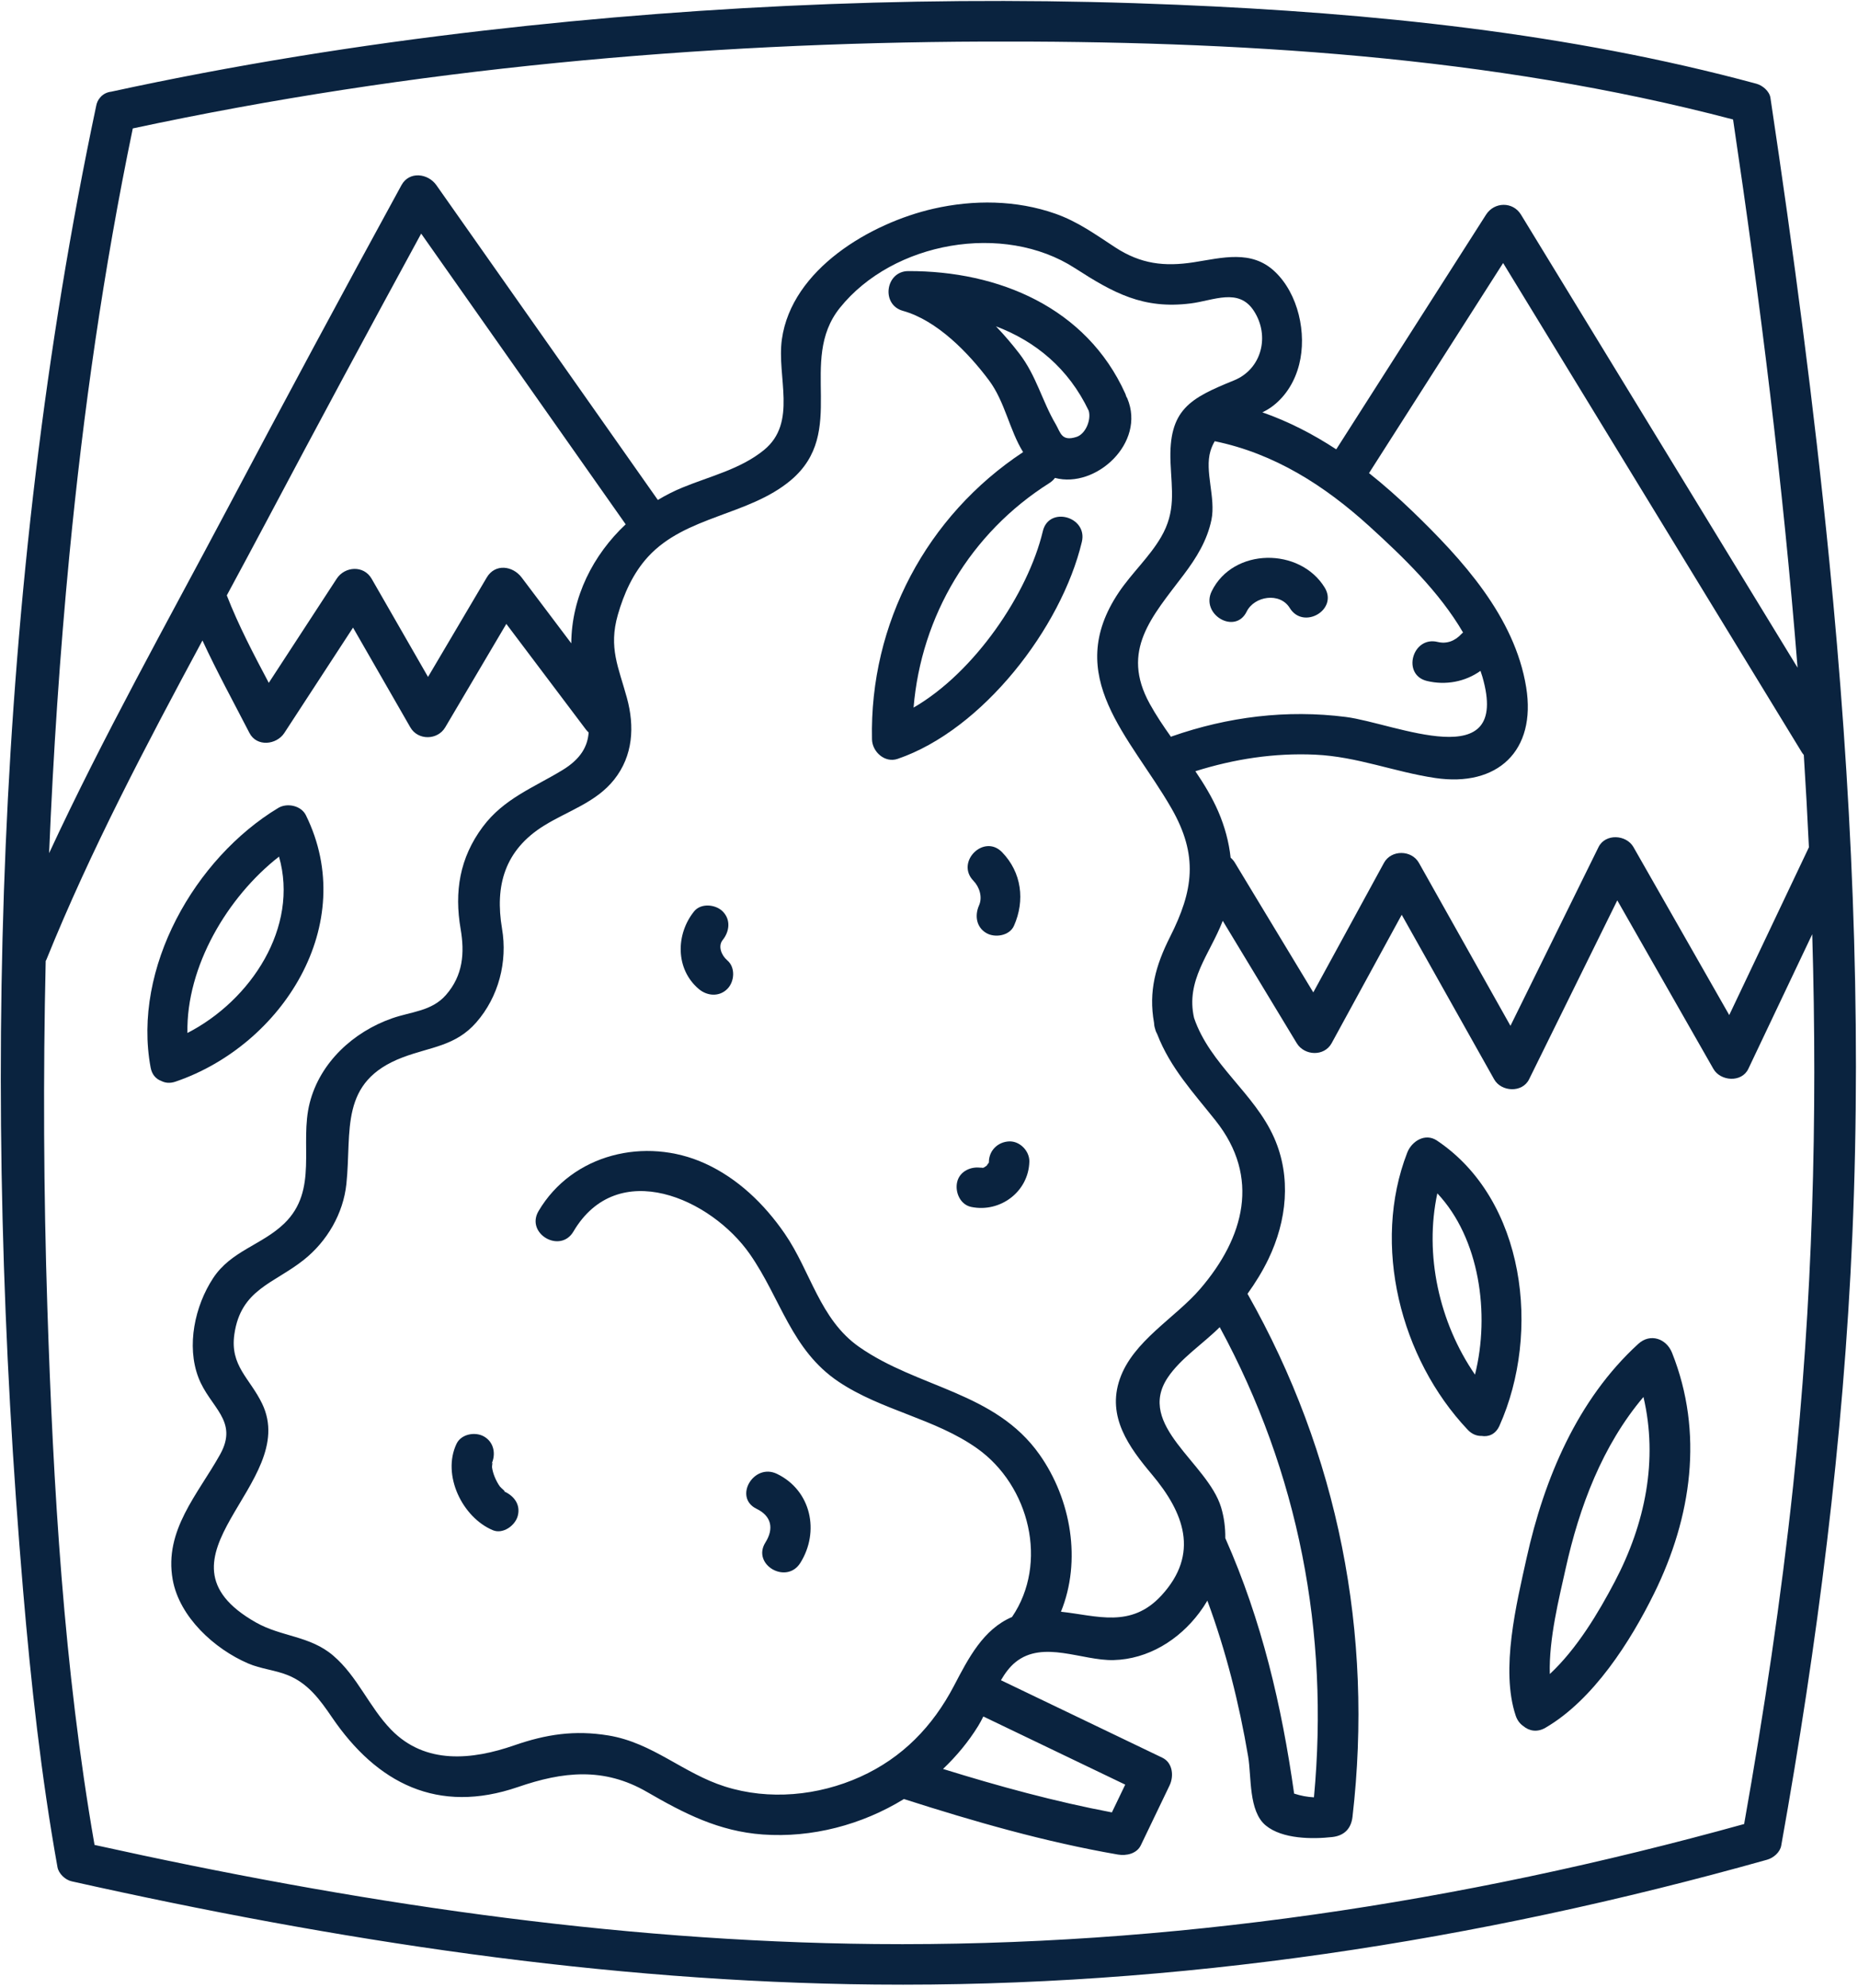
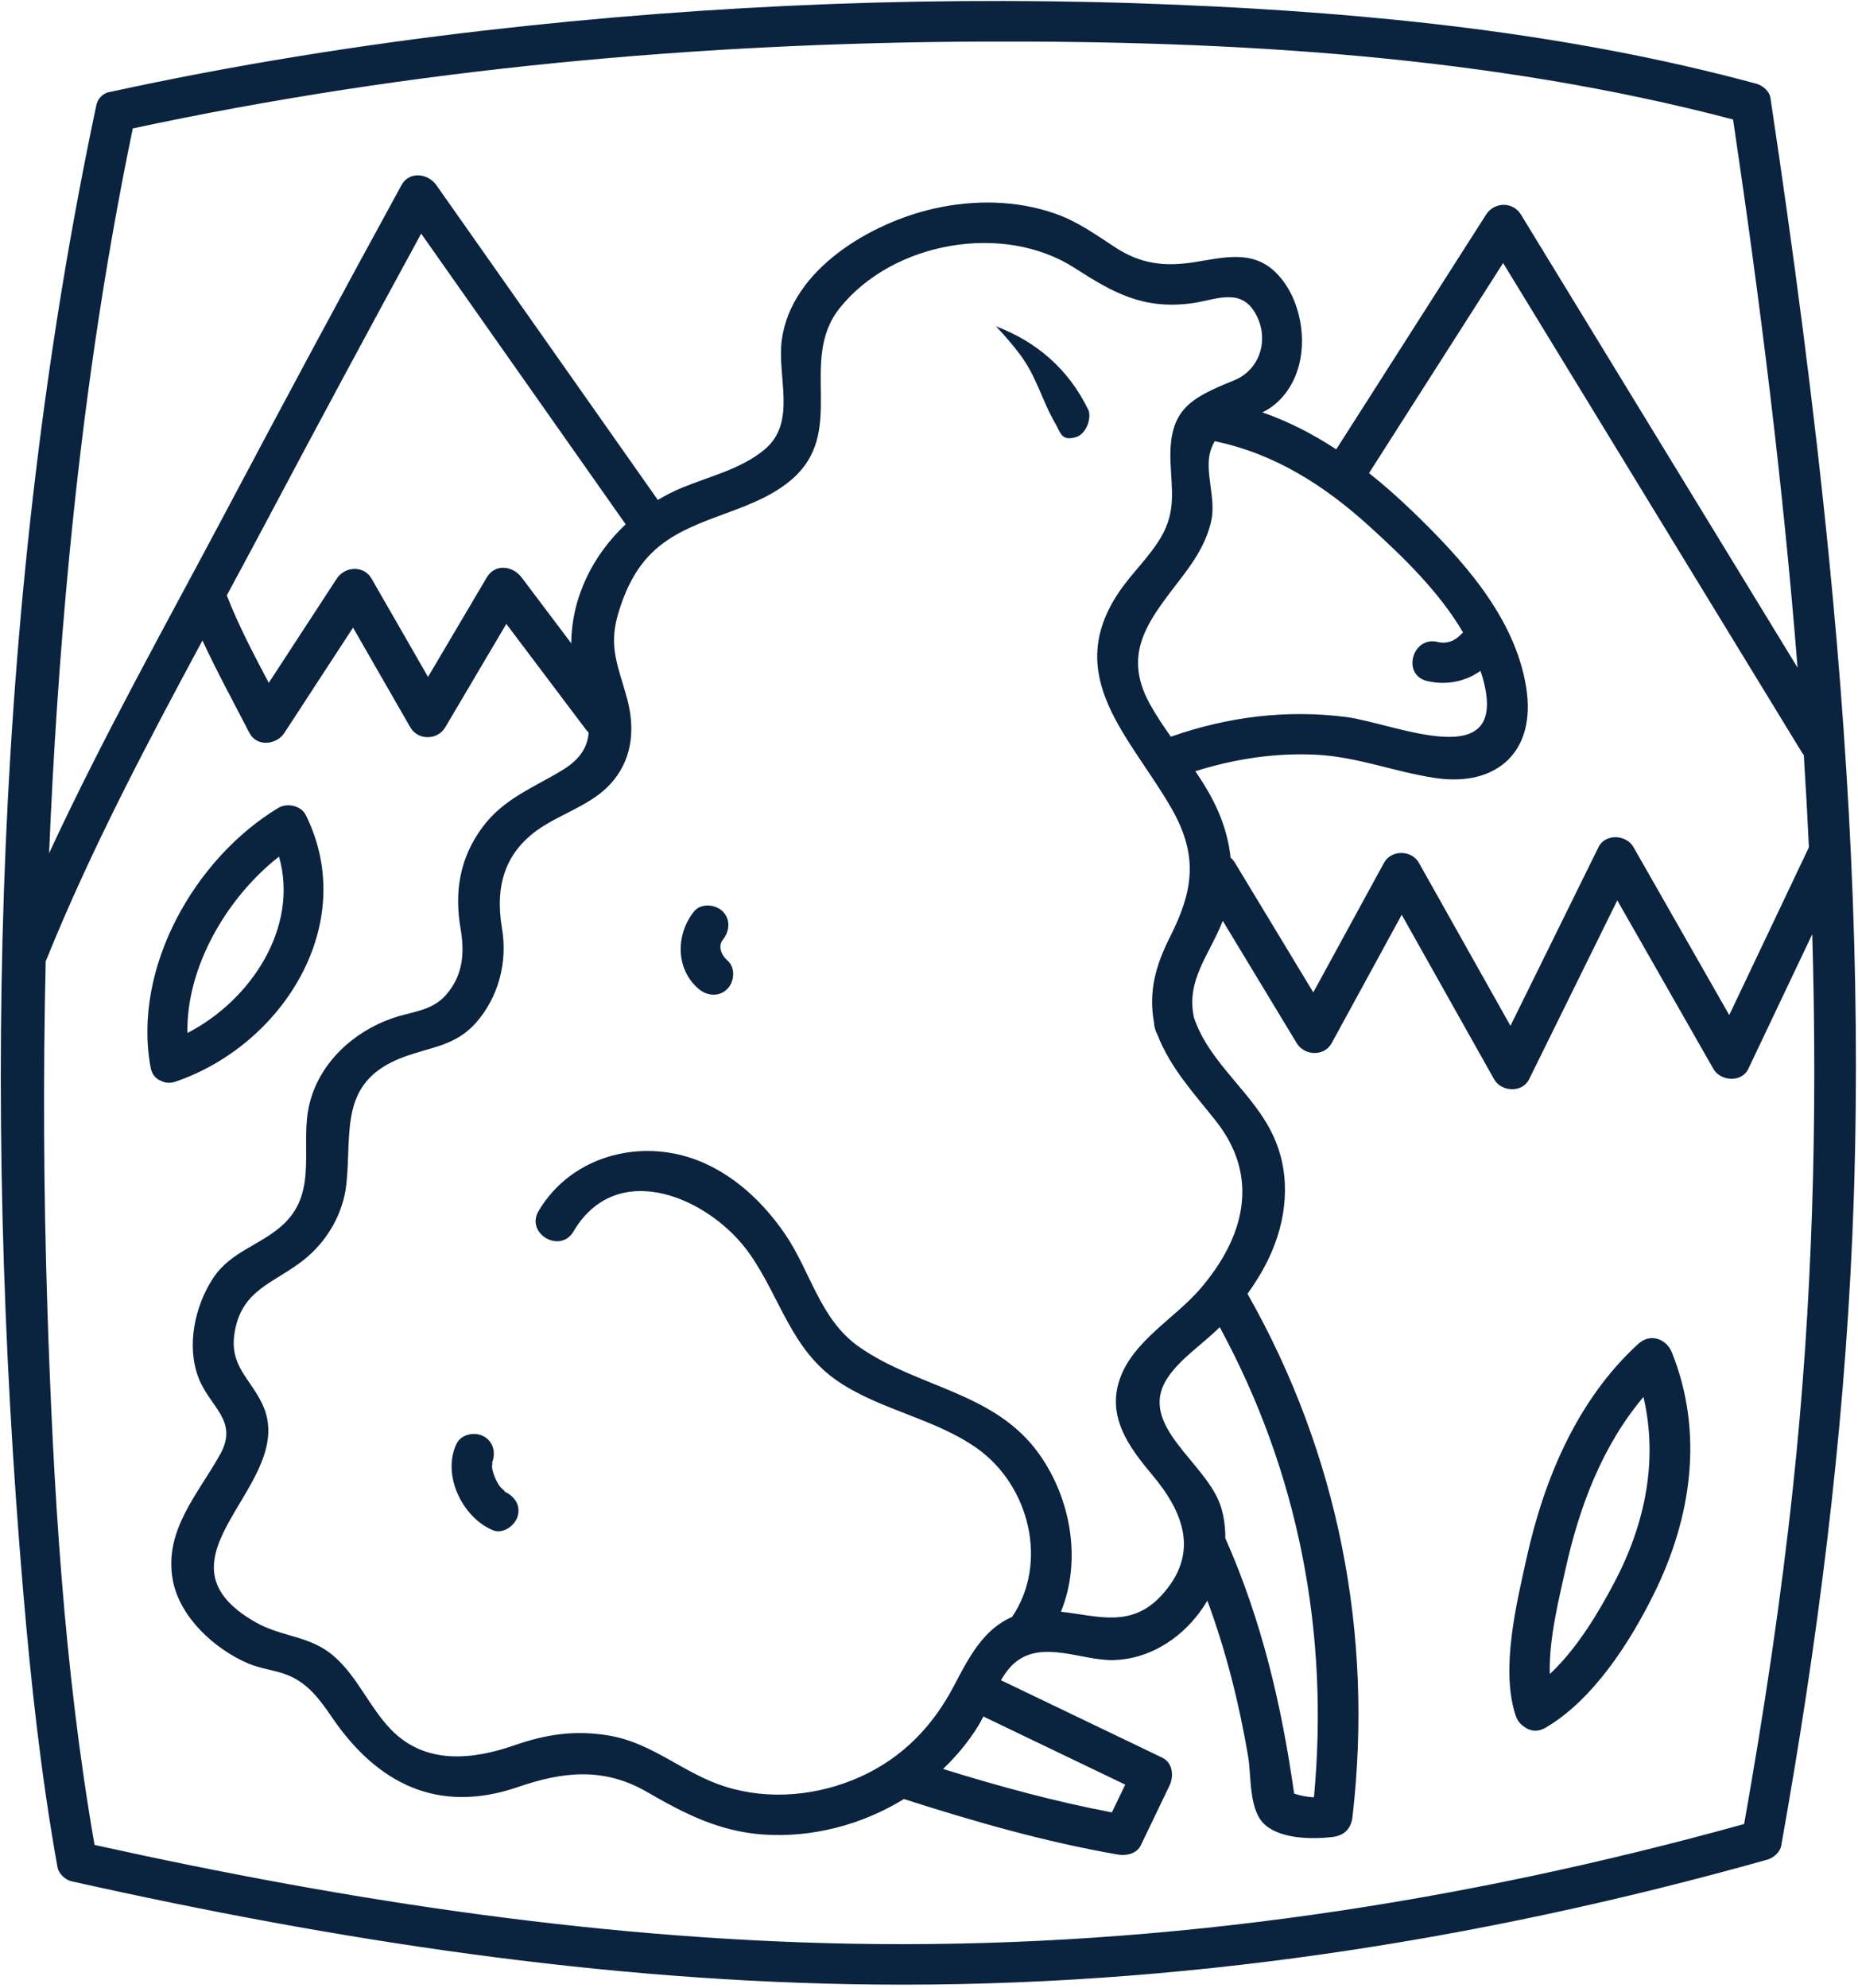
<svg xmlns="http://www.w3.org/2000/svg" clip-rule="evenodd" fill-rule="evenodd" stroke-linejoin="round" stroke-miterlimit="2" viewBox="0 0 402 430">
  <g fill="#0a233f">
-     <path d="m215.489 70.579c8.554 3.241 15.711 9.103 20.076 18.277.557 1.998-.704 5.021-2.65 5.644-3.279 1.054-3.449-.959-4.502-2.754-2.934-4.983-4.162-10.425-7.851-15.248-1.507-1.965-3.212-3.977-5.073-5.919m10.142 44.299c-3.217 13.501-14.781 30.558-27.97 38.163 1.654-19.816 12.301-37.78 29.396-48.569.506-.321.888-.699 1.2-1.105 8.852 2.347 19.693-7.577 15.65-17.199-.067-.156-.156-.284-.237-.43-.061-.203-.113-.406-.207-.614-8.409-18.607-27.384-26.548-46.949-26.491-4.927.019-5.952 7.265-1.162 8.597 7.397 2.055 14.204 9.103 18.644 15.055 3.434 4.605 4.412 10.742 7.364 15.498-20.836 13.765-33.245 37.048-32.693 62.136.062 2.688 2.773 5.163 5.541 4.218 18.413-6.277 35.438-28.37 39.864-46.934 1.304-5.475-7.133-7.809-8.441-2.325" fill-rule="nonzero" />
-     <path d="m262.168 127.873c-2.471 5.035 5.073 9.476 7.558 4.417 1.658-3.383 7.203-4.256 9.329-.789 2.938 4.79 10.51.401 7.558-4.417-5.352-8.725-19.793-8.682-24.445.789" fill-rule="nonzero" />
-     <path d="m213.399 201.808c1.866 1.091 5.021.6 5.985-1.573 2.428-5.465 1.672-11.545-2.579-15.919-3.935-4.043-10.118 2.15-6.188 6.188 1.299 1.337 2.003 3.529 1.209 5.319-.954 2.154-.624 4.7 1.573 5.985" fill-rule="nonzero" />
+     <path d="m215.489 70.579c8.554 3.241 15.711 9.103 20.076 18.277.557 1.998-.704 5.021-2.65 5.644-3.279 1.054-3.449-.959-4.502-2.754-2.934-4.983-4.162-10.425-7.851-15.248-1.507-1.965-3.212-3.977-5.073-5.919m10.142 44.299" fill-rule="nonzero" />
    <path d="m212.465 252.609-.081-.009z" />
    <g fill-rule="nonzero">
-       <path d="m213.897 251.566c-.127.341-.127.213 0 0m4.436-4.695c-2.419.109-4.313 1.923-4.374 4.374 0 .081 0 .114.004.161-.018.042-.028.061-.047.113 0 0 0 .005-.005.005-.188.25-.68.784-.113.264-.038.038-.241.237-.378.374-.17.113-.444.302-.449.307-.014.009-.023.014-.037.019-.029.009-.048.014-.095.033 0 .009-.014.019-.023.028-.019.009-.048.024-.071.033-.274-.005-1.167-.156-.355.009.038-.004.142-.009.355-.004-.081.019-.199.023-.279.023h.005-.014c-.043-.004-.067-.004-.071-.009-2.216-.416-4.757.685-5.296 3.066-.496 2.187.657 4.889 3.057 5.38 6.268 1.285 12.399-3.297 12.565-9.802.056-2.291-2.055-4.478-4.379-4.374" />
      <path d="m156.361 203.312c1.479-1.838 1.795-4.389 0-6.188-1.53-1.531-4.7-1.852-6.188 0-3.963 4.927-4.076 12.456 1.002 16.774 1.795 1.53 4.421 1.766 6.183 0 1.573-1.569 1.809-4.649 0-6.184-1.299-1.11-2.05-3.094-.997-4.402" />
      <path d="m108.956 322.524c.779.326-.548-.671-.789-1.002-.439-.59-.878-1.436-1.152-2.13-.255-.628-.468-1.36-.558-2.036-.047-.34.288-1.554-.137-.652 1.011-2.14.595-4.724-1.568-5.989-1.904-1.111-4.974-.577-5.985 1.573-3.189 6.736 1.257 15.904 7.865 18.677 2.178.912 4.809-.987 5.38-3.056.695-2.527-.869-4.469-3.056-5.385" />
-       <path d="m163.696 326.339c3.24 1.568 3.784 4.298 1.908 7.284-3.004 4.785 4.563 9.178 7.554 4.416 4.232-6.74 2.366-15.668-5.045-19.258-5.045-2.442-9.49 5.101-4.417 7.558" />
      <path d="m387.946 321.527c-2.607 24.455-6.287 48.773-10.581 72.986-61.314 17.001-124.361 26.585-188.075 25.957-56.968-.557-113.308-9.154-168.835-21.436-6.67-38.253-8.947-77.417-10.208-116.166-.808-24.984-.931-50.01-.359-75.022.047-.099.108-.184.156-.293 9.546-23.614 21.597-46.443 33.76-69.028 3.141 6.784 6.765 13.397 10.166 20.001 1.577 3.07 5.862 2.593 7.553 0 4.955-7.596 9.91-15.192 14.861-22.783 4.133 7.19 8.261 14.379 12.395 21.569 1.644 2.867 5.895 2.81 7.553 0 4.407-7.459 8.814-14.913 13.217-22.372 5.739 7.61 11.479 15.225 17.213 22.835.189.245.392.453.6.647-.213 2.98-1.686 5.725-5.673 8.143-6.269 3.803-12.679 6.16-17.237 12.268-5.021 6.731-6.169 14.058-4.79 22.088.893 5.187.529 10.052-3.174 14.28-3.085 3.524-7.478 3.58-11.668 5.05-8.361 2.933-15.564 9.523-17.803 18.271-2.287 8.937 1.965 18.866-5.504 26.094-4.827 4.667-11.511 5.9-15.404 11.833-3.958 6.027-5.796 14.615-3.183 21.478 2.47 6.496 8.795 9.292 4.695 16.652-4.78 8.587-12.164 16.405-10.255 27.076 1.45 8.077 9.008 14.974 16.297 18.115 2.768 1.195 5.791 1.422 8.554 2.523 4.403 1.752 7.005 5.314 9.594 9.117 9.755 14.327 22.92 21.053 40.265 15.097 9.67-3.326 18.536-4.356 27.908 1.067 8.054 4.662 15.546 8.517 25.05 9.202 10.623.761 21.45-2.083 30.543-7.671 15.149 4.86 30.615 9.305 46.316 12.012 1.8.307 4.058-.175 4.941-2.012 2.074-4.318 4.148-8.635 6.222-12.948.954-1.998.694-4.898-1.573-5.99-11.64-5.588-23.274-11.171-34.918-16.759.888-1.517 1.894-2.891 3.155-3.907 5.976-4.828 14.422-.279 21.205-.449 7.487-.189 14.166-4.36 18.578-10.26.619-.826 1.196-1.691 1.725-2.593 4.034 10.912 6.868 22.192 8.823 33.704.747 4.435.057 11.828 3.813 14.922 3.59 2.957 10.108 2.981 14.393 2.499 2.565-.288 4.076-1.79 4.374-4.374 4.572-39.604-3.075-78.466-22.717-113.119 1.715-2.39 3.265-4.889 4.535-7.539 3.963-8.253 4.984-17.691 1.233-26.193-4.261-9.66-13.897-15.848-17.331-25.933-1.852-8.111 3.401-13.78 6.169-20.912.014-.033.019-.071.033-.104 5.338 8.819 10.671 17.648 16.009 26.471 1.658 2.735 5.952 2.939 7.558 0 5.049-9.258 10.104-18.512 15.158-27.77 6.665 11.866 13.33 23.727 20 35.593 1.531 2.725 6.089 2.971 7.554 0 6.362-12.905 12.725-25.806 19.088-38.711 6.93 12.149 13.86 24.299 20.794 36.453 1.526 2.678 6.117 3.018 7.553 0 4.611-9.707 9.221-19.415 13.831-29.127 1.176 39.793.099 79.633-4.152 119.468m-359.215-293.754c60.44-12.948 122.495-18.564 184.258-18.786 54.077-.189 109.467 3.042 161.981 16.854 5.862 39.391 10.813 78.933 13.954 118.565-19.948-32.664-39.897-65.324-59.84-97.984-1.757-2.876-5.782-2.782-7.558 0-10.803 16.921-21.611 33.841-32.414 50.761-5.003-3.278-10.312-6.022-15.981-8.002.836-.411 1.644-.878 2.395-1.473 2.849-2.244 4.691-5.414 5.57-8.9 1.686-6.66-.171-15.276-5.305-20.099-5.04-4.738-11.351-2.948-17.469-1.994-6.405.997-11.507.383-17.024-3.212-4.256-2.773-8.101-5.579-12.952-7.284-8.437-2.966-17.705-3.056-26.368-1.082-13.59 3.099-30.685 13.062-32.811 28.258-1.138 8.148 3.415 17.978-3.869 23.935-5.082 4.147-11.663 5.659-17.615 8.106-1.846.756-3.632 1.667-5.351 2.697-15.971-22.693-31.942-45.395-47.918-68.088-1.8-2.56-5.867-3.089-7.553 0-12.759 23.326-25.343 46.746-37.79 70.237-12.971 24.474-26.727 48.985-38.446 74.248.893-21.531 2.324-43.033 4.388-64.474 2.99-30.978 7.388-61.81 13.718-92.283m267.565 86.066c7.237 6.58 15.131 14.171 20.256 22.967-.104.09-.218.165-.312.269-1.474 1.62-3.278 2.23-5.187 1.767-5.474-1.332-7.808 7.104-2.328 8.437 4.034.982 8.28.193 11.596-2.183.142.43.293.855.416 1.285 6.254 21.63-18.881 10.047-29.547 8.687-12.778-1.63-25.513-.043-37.643 4.199-.071.024-.128.066-.199.09-1.634-2.305-3.216-4.648-4.586-7.133-6.377-11.554.481-18.829 7.355-27.931 2.73-3.618 5.068-7.388 5.994-11.866.982-4.733-1.531-10.52-.213-14.88.246-.808.562-1.502.926-2.121 12.924 2.664 23.765 9.589 33.472 18.413m-190.984 11.068c-4.233 7.171-8.465 14.336-12.702 21.502-4.072-7.081-8.139-14.161-12.206-21.242-1.701-2.962-5.796-2.697-7.558 0-4.899 7.51-9.793 15.016-14.691 22.522-3.283-6.188-6.571-12.451-9.084-18.918 2.848-5.281 5.687-10.553 8.484-15.825 11.068-20.869 22.263-41.677 33.571-62.423 14.748 20.959 29.5 41.918 44.247 62.877-7.043 6.613-11.7 15.721-11.771 25.74-3.576-4.743-7.156-9.49-10.732-14.233-1.918-2.546-5.74-3.075-7.558 0m135.259 267.089c-12.339-2.334-24.535-5.674-36.534-9.396 2.906-2.768 5.489-5.867 7.606-9.296.392-.633.755-1.332 1.114-2.05 10.232 4.912 20.468 9.825 30.7 14.738zm43.718-3.26c-1.446-.075-2.844-.33-4.289-.808-2.693-19.06-7.001-37.421-14.838-55.13-.014-.038-.033-.057-.052-.095.024-2.253-.255-4.506-.911-6.684-2.924-9.664-18.465-17.699-11.545-28.068 2.787-4.171 7.615-7.279 11.247-10.907 17.076 31.45 23.723 66.075 20.388 101.692m-31.139-186.095c-3.118 6.173-4.681 11.79-3.462 18.564.014.411.075.831.226 1.285.104.463.274.85.473 1.204 2.806 7.26 7.813 12.617 12.626 18.678 9.731 12.244 6.207 25.286-3.325 36.382-5.442 6.339-14.559 11.271-17.412 19.528-2.82 8.148 1.979 14.705 6.963 20.633 6.896 8.205 10.378 17.109 2.05 26.165-6.599 7.17-13.959 4.35-21.739 3.514 4.478-10.987 2.225-24.285-4.643-34.001-9.608-13.6-26.273-14.342-39.046-23.293-8.489-5.952-10.449-16.316-16.075-24.488-4.412-6.405-10.18-11.979-17.327-15.21-12.834-5.796-28.644-2.036-35.938 10.335-2.867 4.866 4.695 9.273 7.553 4.417 9.552-16.202 29.783-7.114 38.154 4.875 6.712 9.613 8.98 20.775 19.221 27.624 9.277 6.212 20.864 7.955 29.976 14.422 11.347 8.058 15.461 24.809 7.539 36.457-6.23 2.655-9.419 8.886-12.555 14.875-4.601 8.782-11.162 15.584-20.303 19.703-9.088 4.091-19.707 5.121-29.268 2.088-9.051-2.867-15.598-9.457-25.177-11.039-7.346-1.21-13.515-.255-20.388 2.13-9.126 3.165-19.244 4.214-26.637-3.377-4.776-4.904-7.27-11.531-12.551-16.037-5.054-4.313-11.181-4.03-16.703-7.157-24.738-14.015 9.684-30 1.337-47.322-2.655-5.522-6.996-8.177-6.009-15.026 1.403-9.736 8.545-10.926 15.026-16.085 5.036-4.005 8.541-10.004 9.212-16.433 1.204-11.474-1.668-22.112 12.196-27.365 5.985-2.267 11.403-2.409 15.896-7.544 4.865-5.559 6.797-13.136 5.583-20.288-1.578-9.277.553-16.991 9.084-22.282 5.186-3.217 11.256-5.012 15.182-9.967 4.095-5.163 4.44-11.493 2.754-17.662-1.819-6.656-4.001-10.841-1.97-17.955 1.294-4.539 3.302-9.036 6.523-12.551 8.149-8.899 21.739-8.904 30.86-16.533 12.523-10.477 1.408-25.782 10.657-37.317 11.507-14.346 35.447-18.55 50.842-8.607 8.379 5.409 14.804 8.938 25.064 7.643 4.993-.628 10.392-3.443 13.67 1.611 3.538 5.451 1.672 12.608-4.284 15.031-9.528 3.873-14.223 6.287-13.746 17.761.25 6.028 1.204 10.572-2.055 16.146-2.518 4.308-6.321 7.766-9.108 11.899-12.31 18.271 2.443 31.247 11.333 46.699 5.909 10.264 4.771 17.865-.279 27.87m120.993 16.901c-6.906-12.112-13.816-24.223-20.723-36.33-1.544-2.712-6.084-2.986-7.558 0-6.348 12.881-12.702 25.768-19.055 38.654-6.604-11.748-13.203-23.5-19.807-35.248-1.582-2.816-5.989-2.872-7.558 0-5.096 9.338-10.198 18.682-15.295 28.021-5.654-9.353-11.313-18.711-16.968-28.064-.269-.444-.581-.779-.916-1.072-.368-3.382-1.266-6.731-2.674-9.991-1.346-3.103-3.084-5.952-4.955-8.71 8.408-2.641 17.034-3.982 25.919-3.581 9.07.411 17.124 3.727 25.962 5.045 13.467 2.003 21.927-5.829 19.693-19.627-2.475-15.291-13.883-27.709-24.629-38.078-3.005-2.891-6.122-5.659-9.372-8.238 9.669-15.144 19.343-30.289 29.013-45.438 21.545 35.277 43.09 70.554 64.63 105.831.132.212.278.382.425.562.425 6.655.793 13.311 1.105 19.976-5.744 12.093-11.493 24.191-17.237 36.288m21.644-98.282c-3.301-33.481-7.746-66.836-12.73-100.105-.217-1.45-1.719-2.697-3.056-3.056-40.695-11.011-83.218-15.305-125.235-17.072-50.029-2.106-100.309-.16-150.045 5.579-27.076 3.127-54.011 7.426-80.643 13.217-.931.109-1.8.52-2.423 1.285-.468.529-.742 1.167-.855 1.852-22.103 104.521-24.805 214.726-15.806 320.972 1.701 20.042 3.888 40.099 7.445 59.911.255 1.407 1.691 2.749 3.056 3.056 57.119 12.759 115.169 21.748 173.795 22.324 65.367.643 130.195-9.334 193.049-26.996 1.365-.382 2.792-1.587 3.052-3.056 7.813-43.628 13.476-87.63 15.385-131.943 2.102-48.706-.213-97.479-4.989-145.968" />
      <path d="m349.34 342.157c-3.458 6.57-8.111 14.412-14.02 19.915-.232-7.605 2.031-16.495 3.415-22.759 2.962-13.406 7.964-26.675 16.845-37.166 3.188 13.59.42 27.364-6.24 40.01m5.115-51.489c-13.179 12.045-20.359 29.164-24.161 46.321-2.173 9.83-5.693 24.105-2.353 34.091.34 1.011.921 1.748 1.63 2.239 1.228 1.049 2.981 1.436 4.799.378 10.388-6.051 18.413-18.692 23.553-29.136 8.072-16.401 10.732-34.677 3.845-51.966-1.224-3.07-4.705-4.312-7.313-1.927" />
-       <path d="m310.983 258.107c9.126 9.689 11.445 26.042 8.148 39.207-7.761-11.266-10.992-25.957-8.148-39.207m-.086-11.422c-2.56-1.714-5.474.166-6.424 2.613-7.728 19.915-1.502 44.53 13.09 59.948.921.973 1.979 1.351 2.995 1.328 1.502.245 3.037-.34 3.873-2.216 8.999-20.113 5.645-48.829-13.534-61.673" />
      <path d="m60.367 185.275c4.36 15.258-6.065 31.087-19.816 38.144-.279-14.374 8.677-29.452 19.816-38.144m-22.4 48.673c23.113-7.874 39.849-34.039 28.215-57.629-1.035-2.097-4.072-2.721-5.985-1.568-18.035 10.883-31.597 34.629-27.61 56.141.293 1.578 1.195 2.499 2.3 2.901.841.439 1.875.566 3.08.155" />
    </g>
  </g>
</svg>